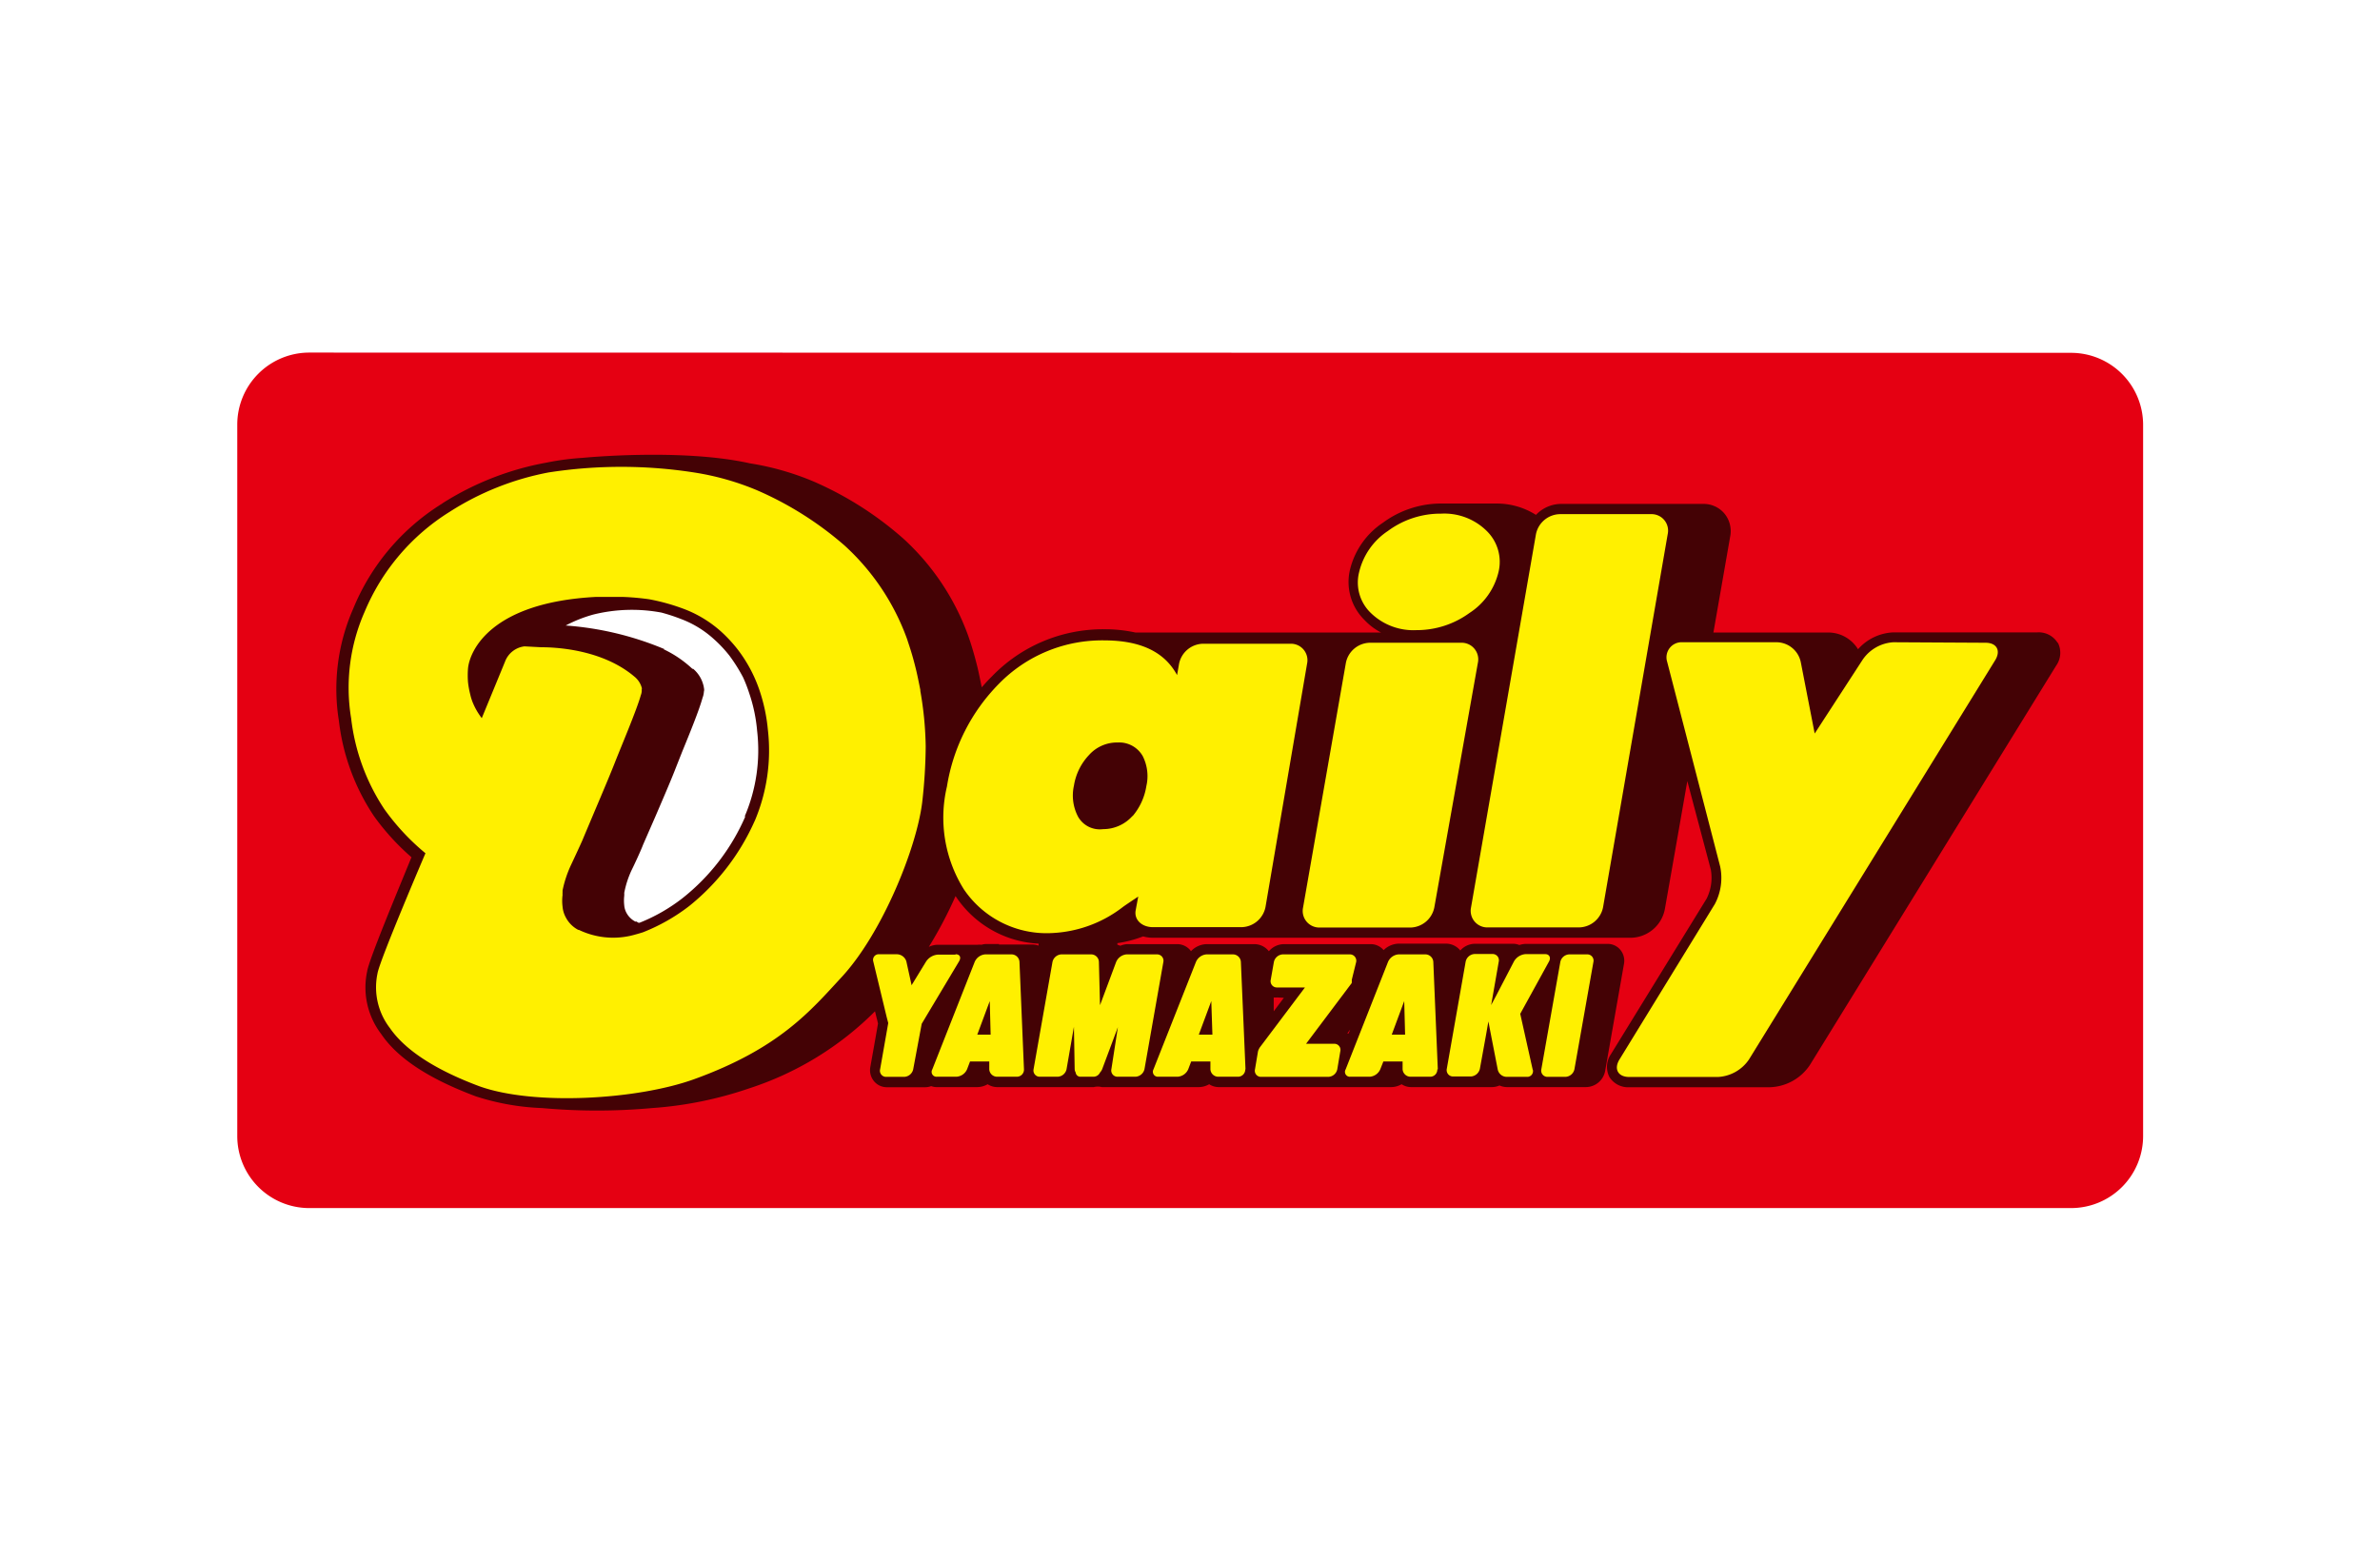
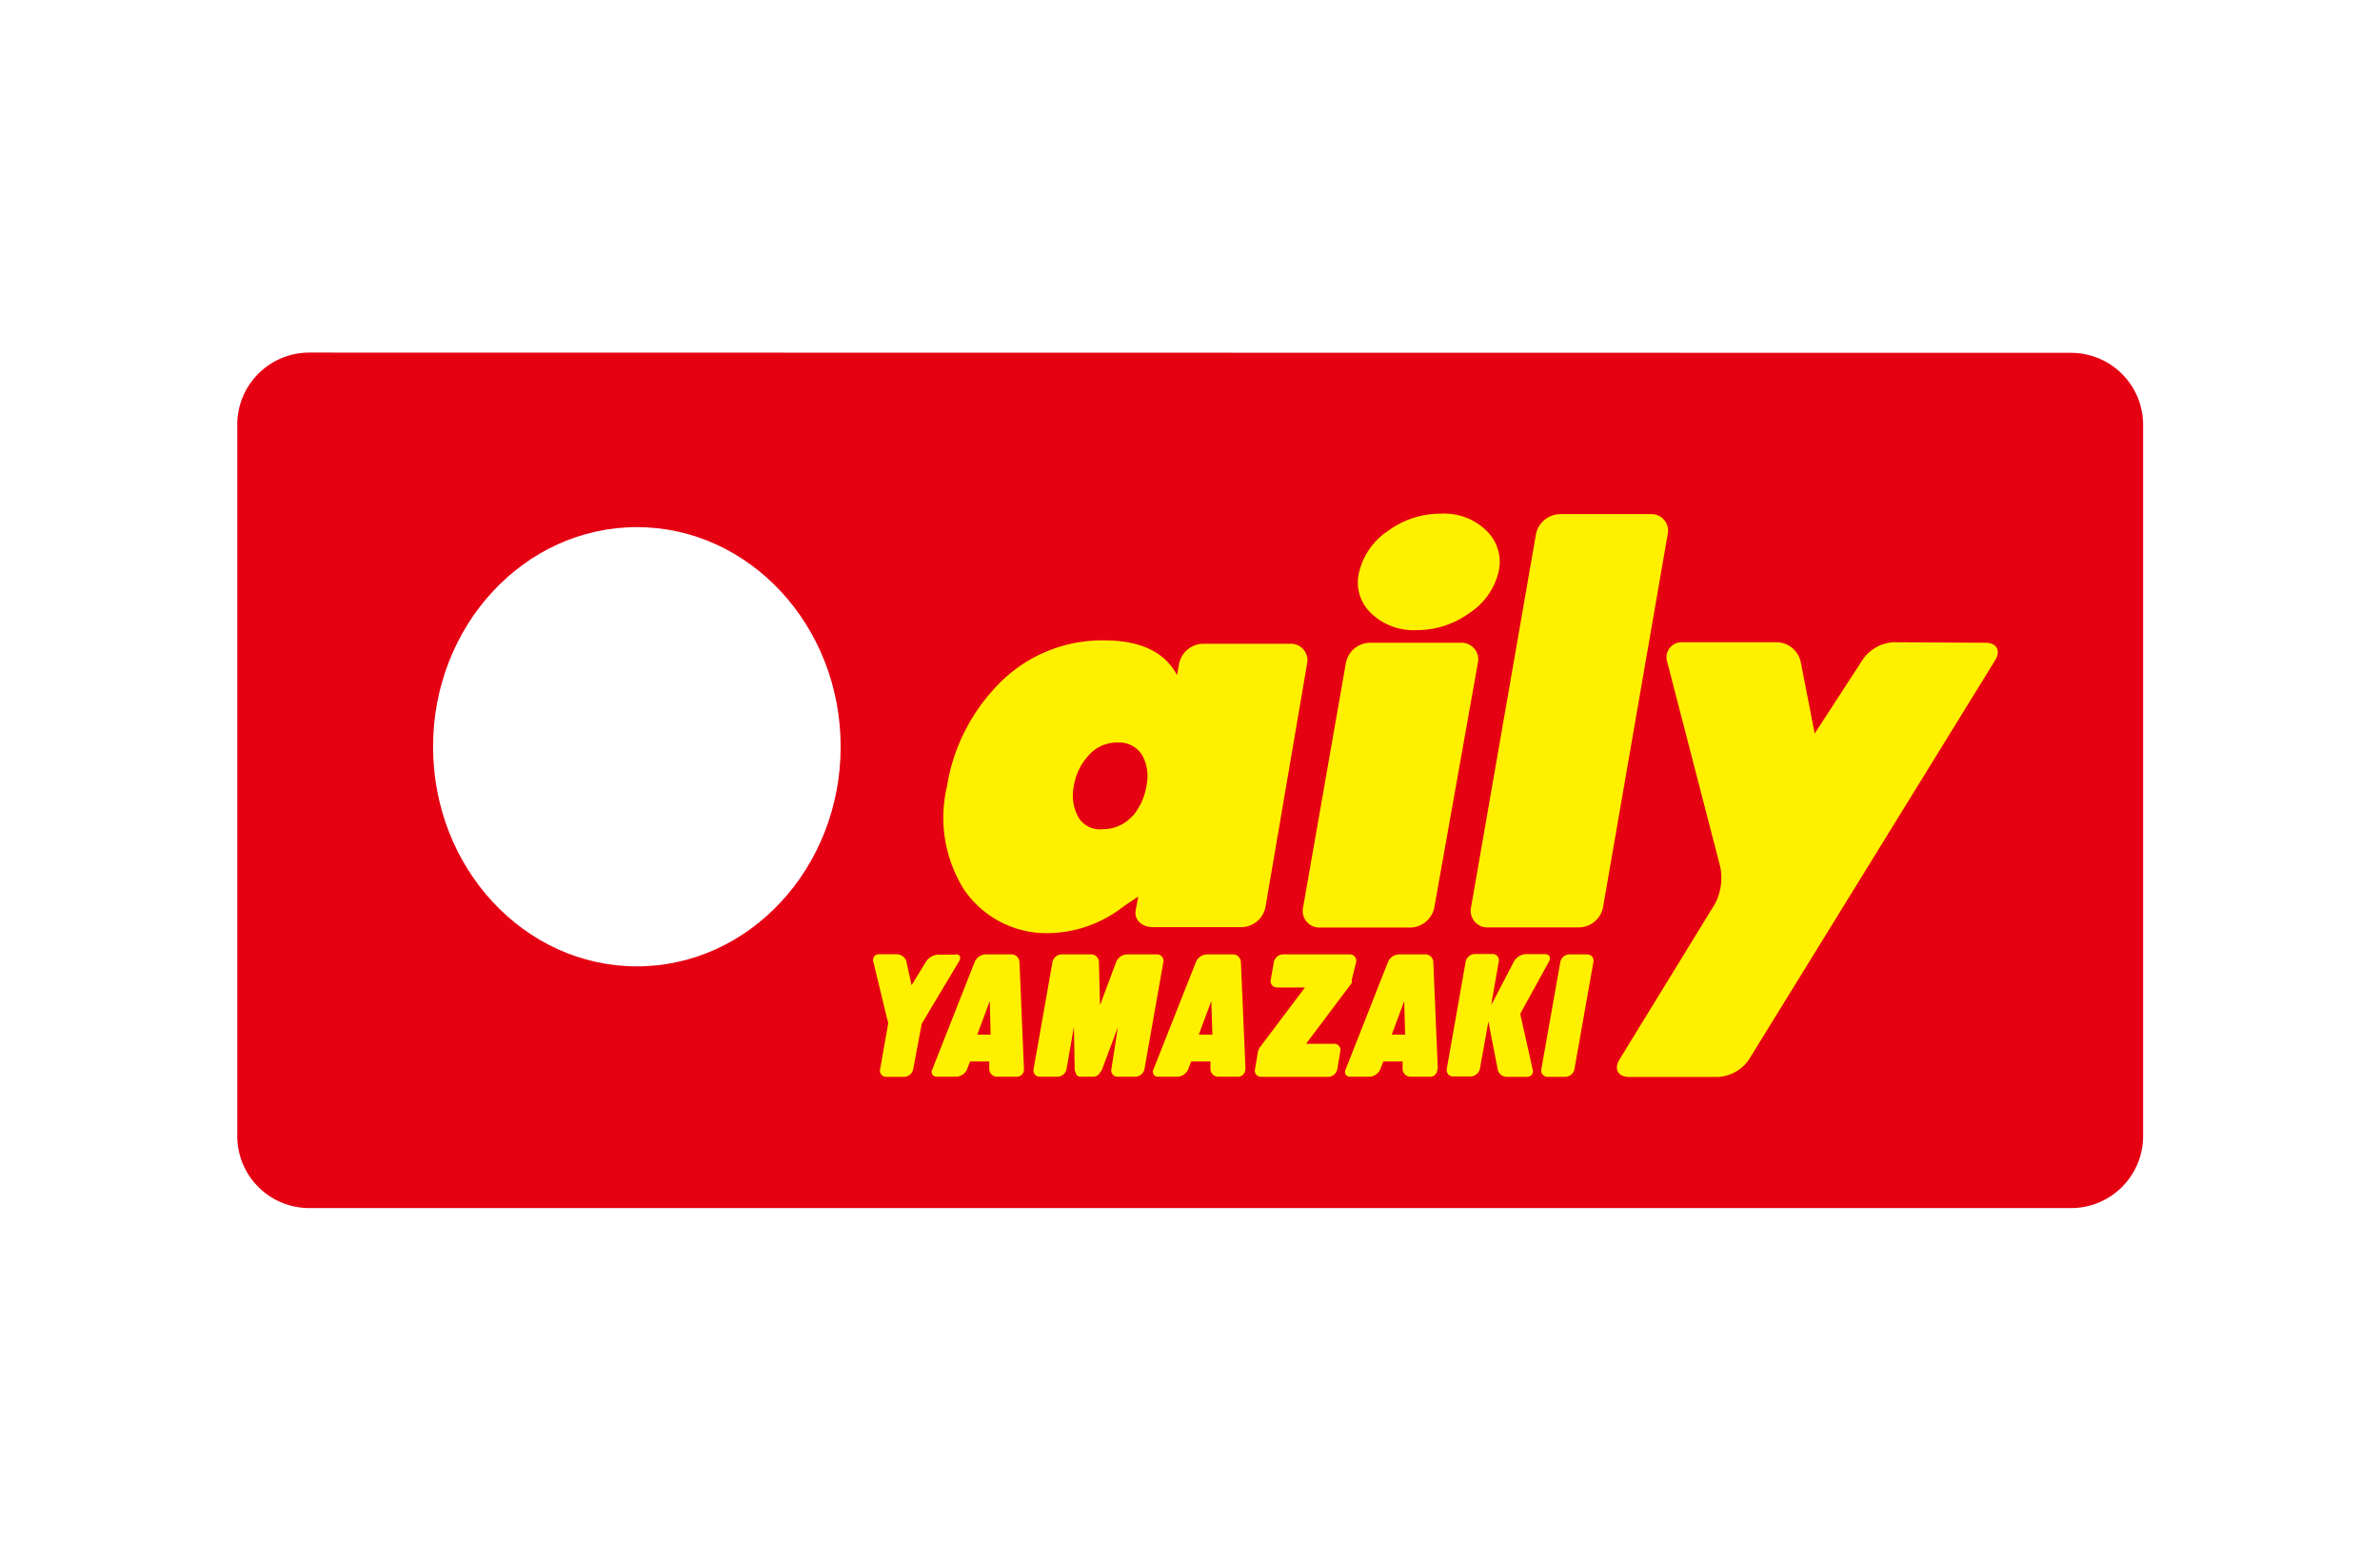
<svg xmlns="http://www.w3.org/2000/svg" id="レイヤー_1" data-name="レイヤー 1" viewBox="0 0 190.59 125">
  <defs>
    <style>.cls-1{fill:#fff;}.cls-2{fill:#e50012;}.cls-3{fill:none;stroke:#fff;stroke-miterlimit:10;stroke-width:0.77px;}.cls-4{fill:#440205;}.cls-5{fill:#fff000;}</style>
  </defs>
-   <rect class="cls-1" width="190.59" height="125" />
  <path class="cls-2" d="M165.87,28.26A5.77,5.77,0,0,1,171.62,34V91a5.77,5.77,0,0,1-5.75,5.76H24.73A5.77,5.77,0,0,1,19,91V34a5.77,5.77,0,0,1,5.76-5.76Z" />
  <path class="cls-3" d="M165.87,28.26A5.77,5.77,0,0,1,171.62,34V91a5.77,5.77,0,0,1-5.75,5.76H24.73A5.77,5.77,0,0,1,19,91V34a5.77,5.77,0,0,1,5.76-5.76Z" />
  <path class="cls-2" d="M165.87,28.26A5.77,5.77,0,0,1,171.62,34V91a5.77,5.77,0,0,1-5.75,5.76H24.73A5.77,5.77,0,0,1,19,91V34a5.77,5.77,0,0,1,5.76-5.76Z" />
  <path class="cls-1" d="M51,77.4c9,0,16.32-7.88,16.32-17.59S60,42.22,51,42.22,34.68,50.09,34.68,59.81,42,77.4,51,77.4" />
-   <path class="cls-4" d="M164.77,51.48a1.77,1.77,0,0,0-1.62-.83H151.62A4,4,0,0,0,148.79,52a2.8,2.8,0,0,0-2.35-1.34h-9.23l1.35-7.73a2.21,2.21,0,0,0-.47-1.8,2.18,2.18,0,0,0-1.69-.77H125a2.79,2.79,0,0,0-2,.88,5.88,5.88,0,0,0-3.22-.91v0h-4.47v0a7.87,7.87,0,0,0-4.57,1.54,6.3,6.3,0,0,0-2.64,3.79,4.27,4.27,0,0,0,1.17,4,5,5,0,0,0,1.32,1H90.92a11.39,11.39,0,0,0-2.51-.26,12.34,12.34,0,0,0-9,3.8c-.28.27-.54.56-.79.85-.06-.27-.24-1.2-.36-1.67-.23-.92-.4-1.47-.55-1.94l-.17-.5v0a19.47,19.47,0,0,0-5.2-7.8,27.22,27.22,0,0,0-7.2-4.58,21.92,21.92,0,0,0-5.09-1.45c-5.47-1.22-13.38-.44-13.38-.44l0,0a21.26,21.26,0,0,0-2.89.38,23.26,23.26,0,0,0-8.3,3.23l0,0-.08.06,0,0a17.86,17.86,0,0,0-7.11,8.4,16,16,0,0,0-1.15,9,17.3,17.3,0,0,0,2.81,7.63,19.08,19.08,0,0,0,3,3.29C32,71,29.54,76.85,29.4,77.81a6.14,6.14,0,0,0,1.12,5c1.35,2,3.9,3.62,7.58,5a19.56,19.56,0,0,0,5.31.94h0a48.79,48.79,0,0,0,8.8,0A30.41,30.41,0,0,0,60,87.17,25.22,25.22,0,0,0,70.07,81c.09.35.14.59.16.63l.08.35c-.12.73-.62,3.51-.62,3.51A1.39,1.39,0,0,0,70,86.61a1.33,1.33,0,0,0,1,.47H74.1a1.31,1.31,0,0,0,.47-.09,1.19,1.19,0,0,0,.47.08h3.21a1.66,1.66,0,0,0,.84-.23,1.4,1.4,0,0,0,.78.23h7.72a1.3,1.3,0,0,1,.64,0H96a1.65,1.65,0,0,0,.83-.23,1.4,1.4,0,0,0,.78.23h13.8a1.68,1.68,0,0,0,.83-.23,1.38,1.38,0,0,0,.78.23h6.46a1.54,1.54,0,0,0,.6-.13,1.5,1.5,0,0,0,.6.13H127a1.58,1.58,0,0,0,1.54-1.29l1.51-8.59a1.37,1.37,0,0,0-.29-1.11,1.31,1.31,0,0,0-1-.48h-3.08l-.24,0h-3.27a1.82,1.82,0,0,0-.5.09,1.34,1.34,0,0,0-.49-.1h-3.08a1.59,1.59,0,0,0-1.16.54,1.47,1.47,0,0,0-1.13-.55H112a1.78,1.78,0,0,0-1.2.52l0,0a1.35,1.35,0,0,0-1-.48h-7a1.61,1.61,0,0,0-1.19.57,1.48,1.48,0,0,0-1.15-.57H96.62a1.78,1.78,0,0,0-1.25.57l-.06-.09a1.37,1.37,0,0,0-1-.48h-4a1.53,1.53,0,0,0-.59.13l-.24-.09v-.12A9.4,9.4,0,0,0,91.54,75a3,3,0,0,0,.79.11h11.25l.34,0h1.42l.34,0h11.45l.34,0h1.4l.28,0H130.6a2.82,2.82,0,0,0,2.72-2.29s.82-4.64,1.8-10.26L137,69.64a3.75,3.75,0,0,1-.33,2.33L129,84.44a1.79,1.79,0,0,0-.12,1.82,1.77,1.77,0,0,0,1.62.82h11.25a4,4,0,0,0,3.18-1.77l19.73-32a1.78,1.78,0,0,0,.14-1.82M59.69,65.38a16.9,16.9,0,0,1-5,6.53,14,14,0,0,1-3.48,2l-.07,0a.62.62,0,0,1-.16-.1l0,0-.06,0-.05,0a1.69,1.69,0,0,1-.72-.73,1.49,1.49,0,0,1-.16-.56,3.38,3.38,0,0,1,0-.78v-.06a.34.34,0,0,0,0-.1s0,0,0,0v-.07a7.65,7.65,0,0,1,.61-1.86c.19-.38.73-1.54.9-2l1-2.29c.67-1.56,1.29-3,1.65-3.94l.47-1.19c.62-1.51,1.38-3.38,1.64-4.34v0a1.58,1.58,0,0,0,.11-.58v.09a.62.62,0,0,0,0-.3,1.4,1.4,0,0,0-.06-.28,2.52,2.52,0,0,0-.8-1.25h0l-.06,0,0,0-.09-.08h0A8.91,8.91,0,0,0,53.14,52h.09a25,25,0,0,0-7.93-1.9,11,11,0,0,1,2.22-.88A12.83,12.83,0,0,1,53,49.07L52.72,49a14.82,14.82,0,0,1,1.82.58,8.19,8.19,0,0,1,2.64,1.62,10.32,10.32,0,0,1,1.23,1.31,13.42,13.42,0,0,1,1.1,1.75A12.22,12.22,0,0,1,60,55.53a12.64,12.64,0,0,1,.63,3,13.46,13.46,0,0,1-1,6.87M80,75.61h-1a1.29,1.29,0,0,0-.4.06,1.75,1.75,0,0,0-.33,0H75.1a1.72,1.72,0,0,0-.72.17,33.37,33.37,0,0,0,2.14-4.07,8.47,8.47,0,0,0,6.65,3.81v.16a1.63,1.63,0,0,0-.49-.09H80ZM108,82.77h-.11l.23-.31Zm-5.19-2.85L102,81c0-.37,0-.75,0-1.11a1.27,1.27,0,0,0,.28,0Z" />
  <path class="cls-5" d="M90.72,65.32a3.15,3.15,0,0,1-2.39,1.09,2,2,0,0,1-2-1,3.64,3.64,0,0,1-.33-2.48,4.62,4.62,0,0,1,1.21-2.46,3,3,0,0,1,2.3-1,2.16,2.16,0,0,1,2,1.09,3.55,3.55,0,0,1,.29,2.4,4.88,4.88,0,0,1-1.13,2.44m14-12.24a1.32,1.32,0,0,0-1.34-1.6H96.32a2,2,0,0,0-1.9,1.6l-.16.91c-1-1.85-2.91-2.78-5.85-2.78A11.55,11.55,0,0,0,80,54.76,15.08,15.08,0,0,0,75.83,63a10.83,10.83,0,0,0,1.35,8.22,8,8,0,0,0,7.11,3.51,10,10,0,0,0,5.61-2.07c.12-.1,1.25-.85,1.25-.85s-.16.85-.21,1.13c-.12.73.5,1.32,1.39,1.32h7.11a2,2,0,0,0,1.9-1.61Z" />
  <path class="cls-5" d="M120,45.82a5.41,5.41,0,0,1-2.33,3.28,7.17,7.17,0,0,1-4.24,1.37,4.89,4.89,0,0,1-3.65-1.37,3.38,3.38,0,0,1-.94-3.28,5.47,5.47,0,0,1,2.3-3.29,7.08,7.08,0,0,1,4.27-1.39,4.83,4.83,0,0,1,3.65,1.39,3.46,3.46,0,0,1,.94,3.29m-5.14,26.86A2,2,0,0,1,113,74.29h-7.3a1.33,1.33,0,0,1-1.35-1.61l3.43-19.6a2,2,0,0,1,1.9-1.6H117a1.33,1.33,0,0,1,1.35,1.6Z" />
  <path class="cls-5" d="M159,51.48c.9,0,1.24.63.78,1.39l-19.73,32a3.2,3.2,0,0,1-2.48,1.39h-7.1c-.89,0-1.25-.63-.79-1.39l7.65-12.47a4.47,4.47,0,0,0,.42-3l-4.24-16.38a1.21,1.21,0,0,1,1.22-1.58h7.57a2,2,0,0,1,1.91,1.61l1.11,5.7,3.84-5.91a3.21,3.21,0,0,1,2.46-1.4Z" />
  <path class="cls-5" d="M128.37,72.68a2,2,0,0,1-1.91,1.6h-7.3a1.33,1.33,0,0,1-1.36-1.6L123,42.78a2,2,0,0,1,1.91-1.6h7.3a1.32,1.32,0,0,1,1.34,1.6Z" />
-   <path class="cls-5" d="M73.7,55.26s-.23-1.18-.36-1.69c-.3-1.22-.49-1.73-.71-2.41a18.74,18.74,0,0,0-5-7.47,27,27,0,0,0-7-4.42,21.45,21.45,0,0,0-5.06-1.43,38,38,0,0,0-11.64,0A22.39,22.39,0,0,0,36,41a17.28,17.28,0,0,0-6.8,8,15.06,15.06,0,0,0-1.08,8.54,16.58,16.58,0,0,0,2.66,7.27,18.56,18.56,0,0,0,3.29,3.53s-3.69,8.62-3.84,9.63a5.35,5.35,0,0,0,1,4.38C32.71,84.49,35.7,86,38.38,87c4.36,1.57,12.62,1.09,17.2-.56,6.86-2.48,9.35-5.51,11.82-8.18,3.23-3.49,6-10.31,6.45-14a41.8,41.8,0,0,0,.28-4.48,27.61,27.61,0,0,0-.43-4.44M60.44,65.74a18.19,18.19,0,0,1-5.25,6.83,15.1,15.1,0,0,1-3.7,2.1c-.18.06-.73.22-1,.28a6.34,6.34,0,0,1-4.13-.47l-.05,0a2.36,2.36,0,0,1-1-1,2.18,2.18,0,0,1-.26-.86,3.7,3.7,0,0,1,0-.94,1.15,1.15,0,0,1,0-.19s0-.1,0-.17a9.11,9.11,0,0,1,.69-2.07c.18-.38.71-1.52.89-1.93.95-2.27,2.07-4.87,2.6-6.22s1.76-4.24,2.09-5.43h0a1,1,0,0,0,.07-.33v-.12a.27.27,0,0,0,0-.14,1.74,1.74,0,0,0-.59-.89l0,0c-2.3-1.95-5.6-2.35-7.47-2.35L42,51.77h0A1.9,1.9,0,0,0,40.44,53l-1.86,4.52a5.55,5.55,0,0,1-.73-1.27,4.33,4.33,0,0,1-.2-.66,7.09,7.09,0,0,1-.17-.93,6.94,6.94,0,0,1,0-1.14c.14-1.37,1.78-5.26,10.23-5.71.73,0,1.74,0,2.17,0A20.16,20.16,0,0,1,52,48a16.45,16.45,0,0,1,2.89.82,9.49,9.49,0,0,1,2.85,1.76A11.4,11.4,0,0,1,59.06,52a11.34,11.34,0,0,1,1.75,3.26,13.77,13.77,0,0,1,.68,3.18,14.44,14.44,0,0,1-1.05,7.31" />
  <path class="cls-5" d="M125.36,86.25a.77.77,0,0,0,.72-.61l1.52-8.59a.5.5,0,0,0-.51-.61h-1.42a.76.76,0,0,0-.72.61l-1.52,8.59a.5.5,0,0,0,.51.61Z" />
  <path class="cls-5" d="M76.52,76.46H75.1a1.24,1.24,0,0,0-.95.57L73,78.91,72.58,77a.81.81,0,0,0-.76-.57H70.4a.45.45,0,0,0-.47.57L71,81.44l.13.5-.65,3.7a.49.49,0,0,0,.5.61h1.43a.77.77,0,0,0,.72-.61L73.81,82l.31-.52L76.8,77c.19-.32.07-.57-.28-.57" />
  <path class="cls-5" d="M92.62,76.44h-2.4a1,1,0,0,0-.84.61l-1.29,3.46L88,77.05a.62.62,0,0,0-.62-.61H85a.77.77,0,0,0-.72.62l-1.51,8.57a.5.5,0,0,0,.51.61h1.42a.76.76,0,0,0,.71-.61L86,82.24l.06,3.4a.57.57,0,0,0,.08.26.38.38,0,0,0,.41.34h1a.58.58,0,0,0,.54-.34.9.9,0,0,0,.17-.26l1.26-3.37L89,85.63a.5.5,0,0,0,.51.61h1.42a.78.78,0,0,0,.72-.61l1.51-8.57a.51.51,0,0,0-.5-.62" />
  <path class="cls-5" d="M122.74,85.68l-1-4.48L124.05,77c.17-.32,0-.58-.3-.58h-1.59a1.17,1.17,0,0,0-.92.58l-1.44,2.77-.39.73.13-.73.48-2.75a.5.5,0,0,0-.5-.61h-1.43a.77.77,0,0,0-.72.61l-1.51,8.58a.51.51,0,0,0,.5.62h1.43a.79.79,0,0,0,.72-.62L119,82.9l.19-1.09.21,1.09.54,2.77a.74.74,0,0,0,.72.58h1.61a.46.46,0,0,0,.48-.57" />
  <path class="cls-5" d="M108.6,77.06a.51.51,0,0,0-.5-.62h-5.37a.77.77,0,0,0-.72.62l-.25,1.42a.5.5,0,0,0,.5.61h2.24l-3.56,4.73a1.11,1.11,0,0,0-.2.39l-.24,1.43a.49.49,0,0,0,.5.61h5.37a.76.76,0,0,0,.72-.61l.24-1.43a.49.49,0,0,0-.49-.61h-2.25l3.57-4.75a.6.6,0,0,0,.09-.13l0-.07a1.09,1.09,0,0,0,0-.17Z" />
  <path class="cls-5" d="M82,85.65l-.36-8.6a.64.64,0,0,0-.63-.61H78.9a1,1,0,0,0-.85.61l-3.39,8.6a.39.39,0,0,0,.37.59H76.6a1,1,0,0,0,.84-.59l.24-.63h1.54l0,.63a.63.63,0,0,0,.63.59h1.56a.57.57,0,0,0,.59-.59m-3.19-2.78h-.55l1-2.69.07,2.69Z" />
  <path class="cls-5" d="M99.74,85.65l-.37-8.6a.64.64,0,0,0-.64-.61H96.62a1,1,0,0,0-.85.61l-3.4,8.6a.4.4,0,0,0,.38.59h1.56a1,1,0,0,0,.84-.59l.24-.63h1.54l0,.63a.63.63,0,0,0,.64.59h1.56a.58.58,0,0,0,.59-.59m-3.2-2.78H96l1-2.69.09,2.69Z" />
  <path class="cls-5" d="M115.14,85.65l-.36-8.6a.64.64,0,0,0-.63-.61H112a1,1,0,0,0-.85.61l-3.39,8.6a.39.39,0,0,0,.37.59h1.57a1,1,0,0,0,.83-.59l.25-.63h1.54l0,.63a.64.64,0,0,0,.64.59h1.55a.57.57,0,0,0,.59-.59M112,82.87h-.55l1-2.69.07,2.69Z" />
</svg>